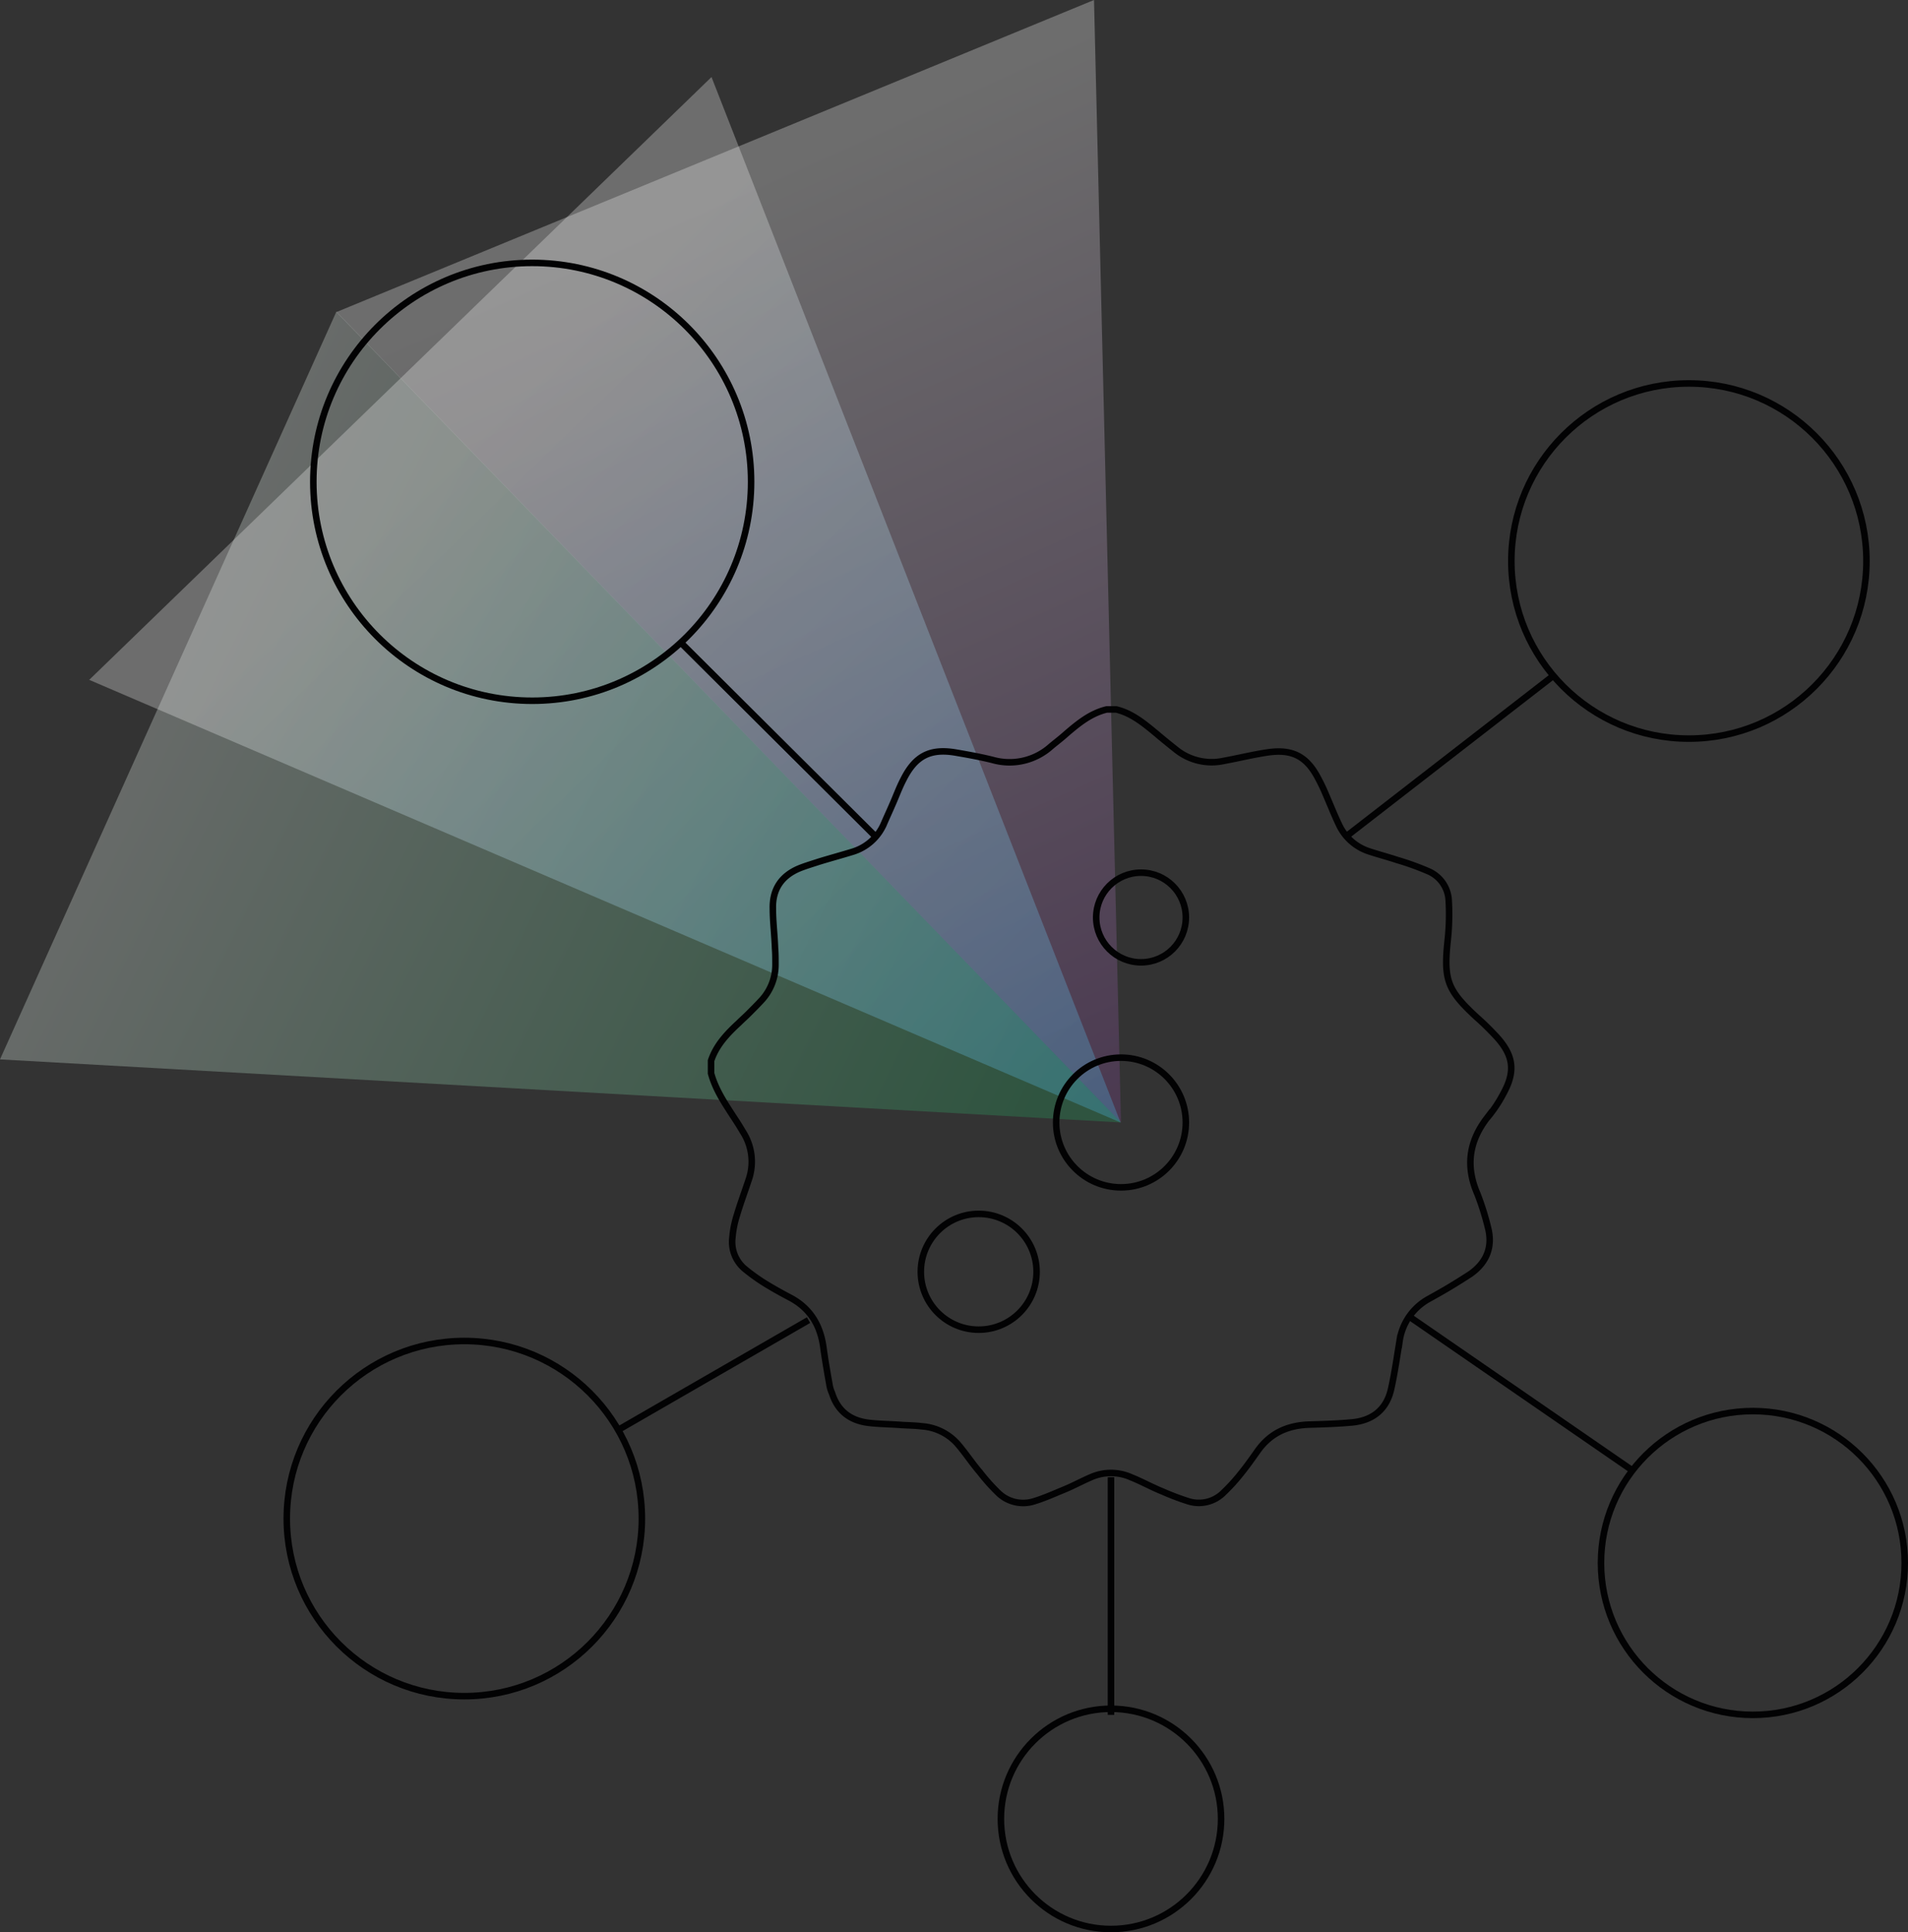
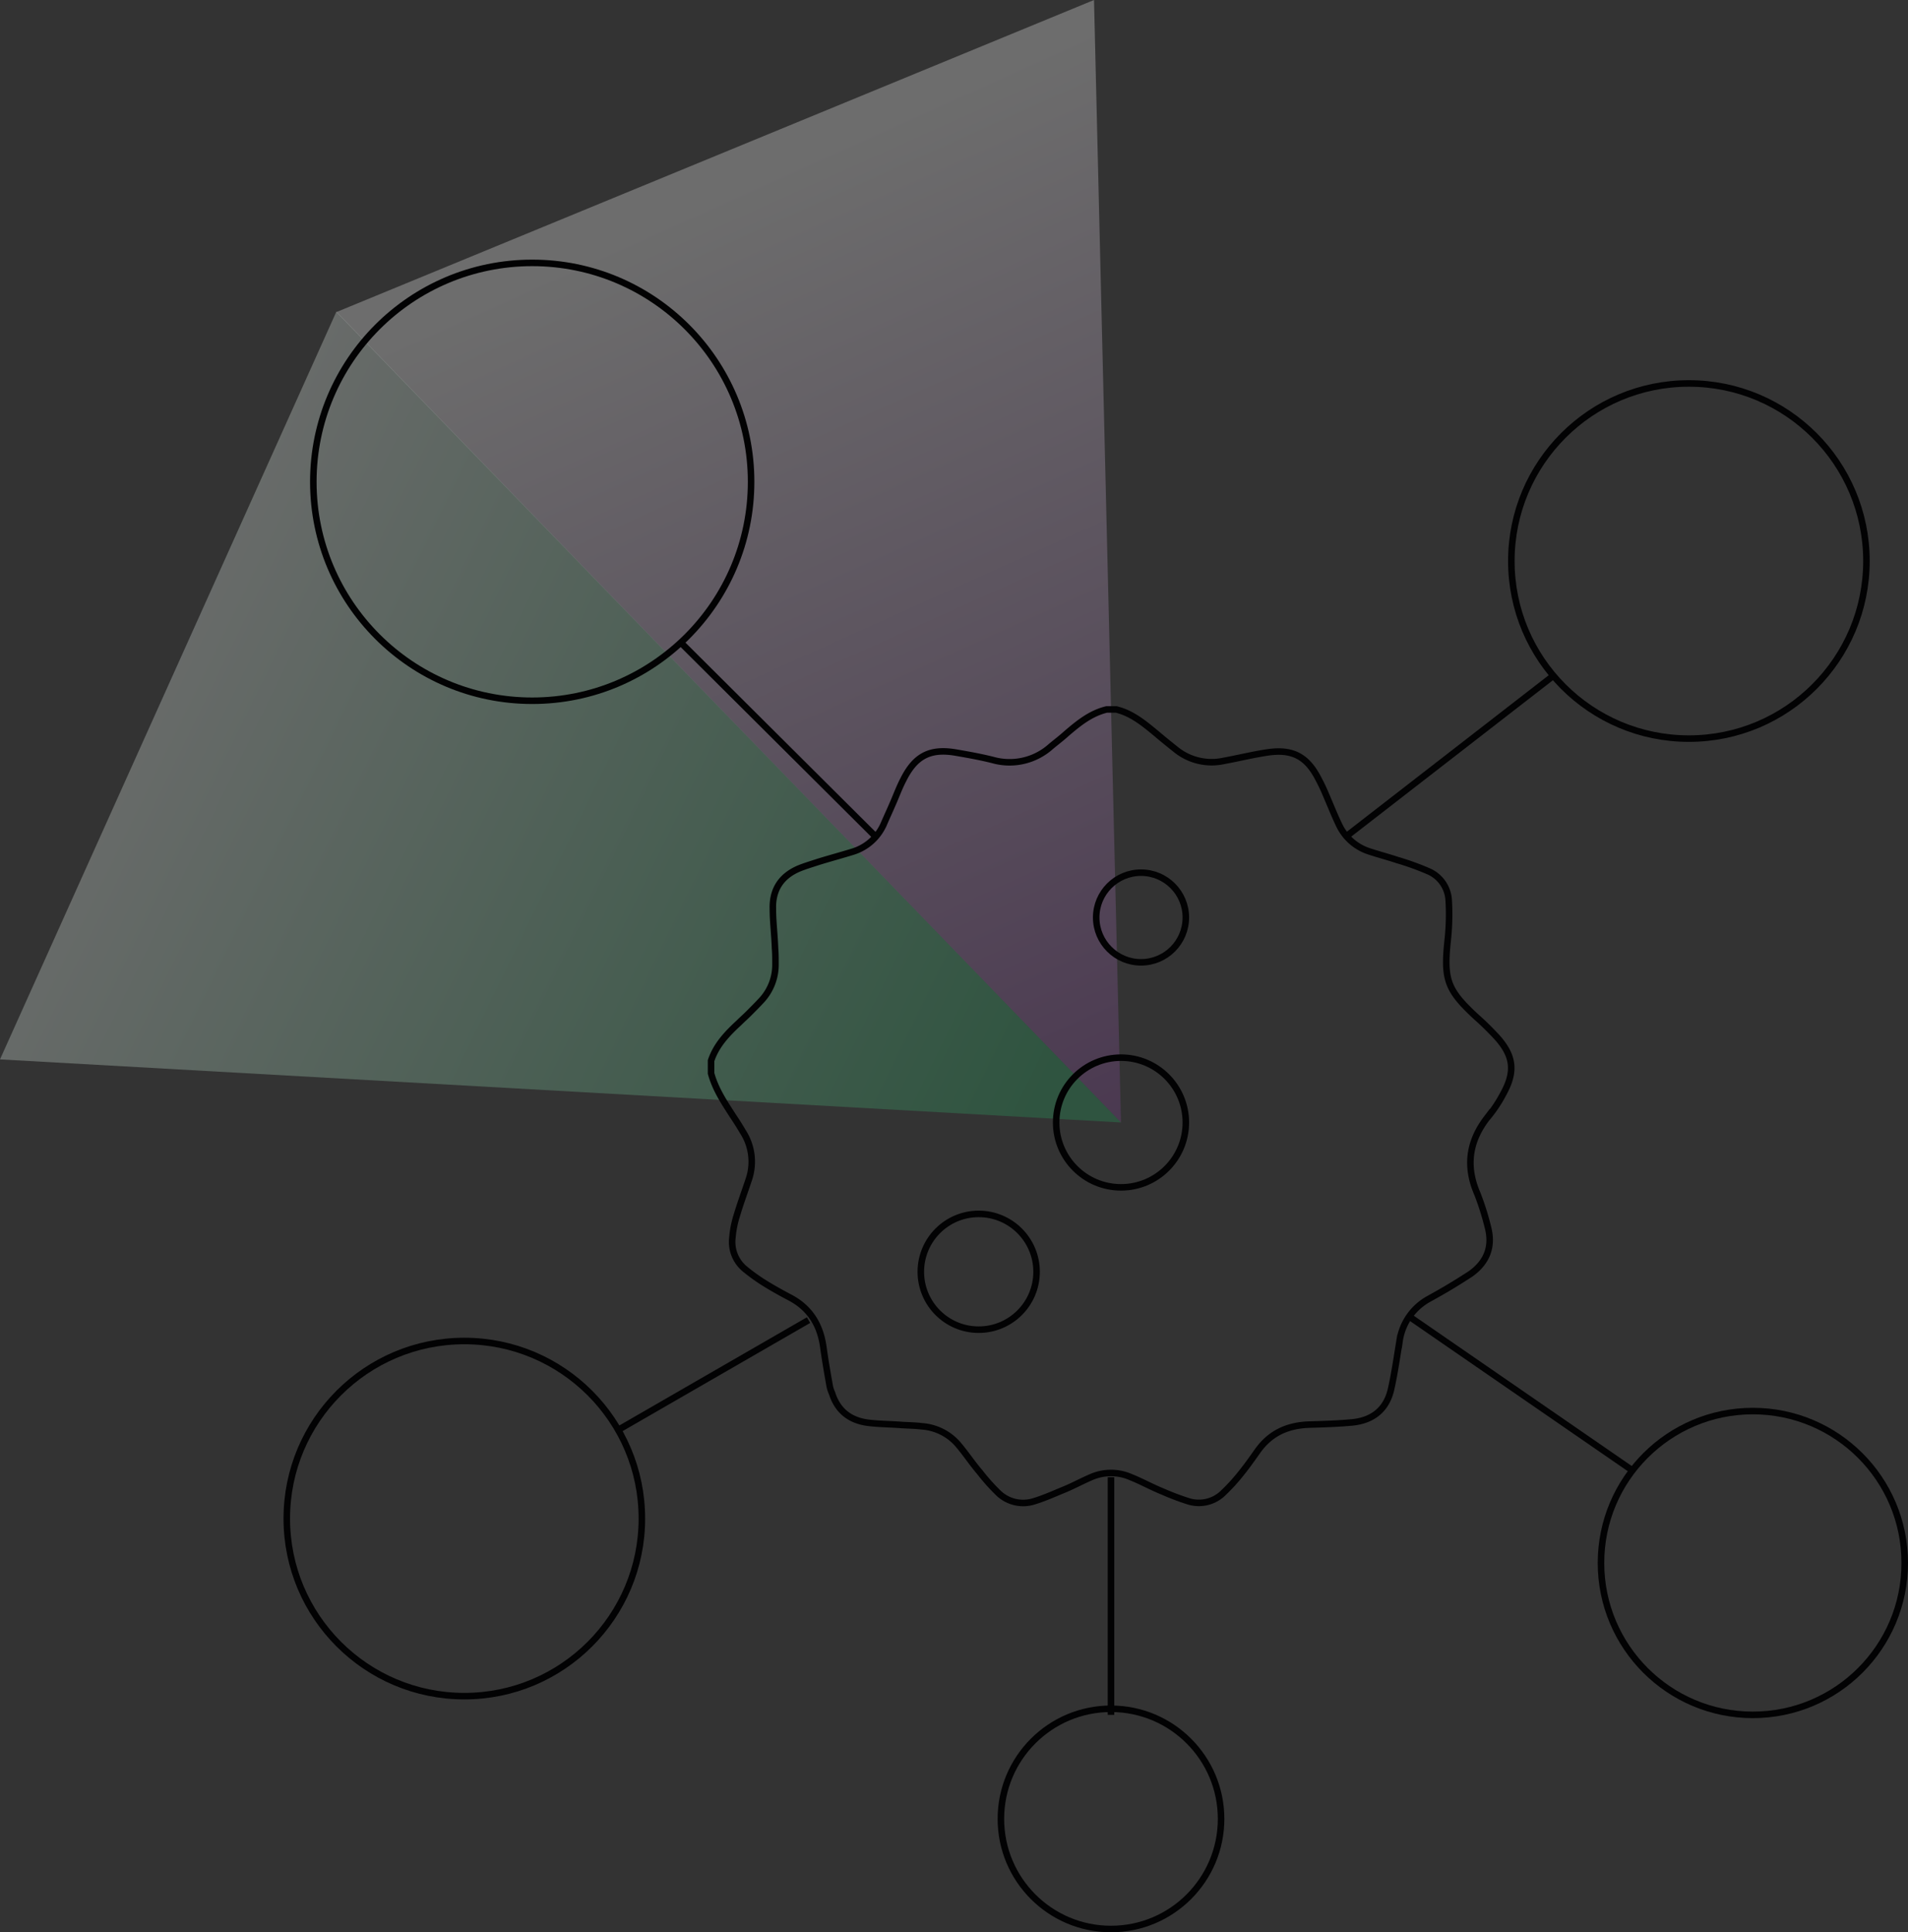
<svg xmlns="http://www.w3.org/2000/svg" viewBox="0 0 438.45 443.95">
  <rect x="0" y="0" width="438.45" height="443.95" fill="#333333" stroke="none" />
  <defs>
    <style>.cls-1,.cls-2,.cls-3{opacity:0.3;isolation:isolate;}.cls-1{fill:url(#Безымянный_градиент);}.cls-2{fill:url(#Безымянный_градиент_2);}.cls-3{fill:url(#Безымянный_градиент_3);}.cls-4{fill:none;stroke:#020203;stroke-miterlimit:10;stroke-width:1.5px;}</style>
    <linearGradient id="Безымянный_градиент" x1="6543.25" y1="3714.94" x2="6543.25" y2="3471.35" gradientTransform="matrix(-0.91, 0.41, 0.41, 0.91, 4711.97, -5801.99)" gradientUnits="userSpaceOnUse">
      <stop offset="0" stop-color="#7b3c8f" />
      <stop offset="1" stop-color="#f2f2f2" />
    </linearGradient>
    <linearGradient id="Безымянный_градиент_2" x1="-7161.96" y1="-1267.85" x2="-7161.96" y2="-1511.45" gradientTransform="matrix(0.44, -0.9, 0.9, 0.44, 4526.75, -5624.38)" gradientUnits="userSpaceOnUse">
      <stop offset="0" stop-color="#24a05c" />
      <stop offset="1" stop-color="#f2f2f2" />
    </linearGradient>
    <linearGradient id="Безымянный_градиент_3" x1="8518.19" y1="1503.81" x2="8518.19" y2="1265.86" gradientTransform="matrix(-0.72, 0.7, 0.7, 0.72, 5330.93, -6747.7)" gradientUnits="userSpaceOnUse">
      <stop offset="0" stop-color="#36afe5" />
      <stop offset="1" stop-color="#f2f2f2" />
    </linearGradient>
  </defs>
  <title>565Ресурс 6</title>
  <g id="Слой_2" data-name="Слой 2">
    <g id="Слой_1-2" data-name="Слой 1">
      <path class="cls-1" d="M257.6,257.9,251.4,0,77.3,71.7Z" />
      <path class="cls-2" d="M257.6,257.9,0,243.4,77.3,71.6Z" />
-       <path class="cls-3" d="M257.5,257.9l-94-240.2L20.5,156.2Z" />
      <line class="cls-4" x1="156.2" y1="147.4" x2="201.2" y2="192.2" />
      <line class="cls-4" x1="324" y1="302.6" x2="375.5" y2="338.1" />
      <line class="cls-4" x1="185.8" y1="303.3" x2="142.1" y2="328.5" />
      <line class="cls-4" x1="356.9" y1="155.3" x2="309.3" y2="192.2" />
      <line class="cls-4" x1="255.3" y1="339.4" x2="255.3" y2="394" />
      <path class="cls-4" d="M345.5,251.2c2.8-5.1,2.3-8.7-1.6-13-1.5-1.6-3-3.1-4.6-4.5-6.8-6.3-7.6-8.6-6.6-17.9a54.13,54.13,0,0,0,.2-9,7.7,7.7,0,0,0-4.6-6.6,61.85,61.85,0,0,0-7.2-2.6c-2.1-.7-4.4-1.3-6.5-2a11.57,11.57,0,0,1-6.9-6.1c-1.1-2.3-2-4.6-3-6.9A39.71,39.71,0,0,0,303,179c-2.7-5.3-6.1-7-11.9-6.1-3.3.5-6.5,1.3-9.8,1.9a13.06,13.06,0,0,1-11.1-2.6c-1.5-1.2-3-2.4-4.4-3.6-2.8-2.3-5.6-4.7-9.3-5.6h-2.2c-3.7.9-6.5,3.2-9.3,5.6-1.1,1-2.3,1.9-3.5,2.9a14.22,14.22,0,0,1-13.4,3.1c-2.8-.7-5.6-1.2-8.5-1.7-5.9-1-9.3.8-12,6.2-1,1.9-1.7,3.9-2.6,5.9-.6,1.4-1.3,2.9-1.9,4.3a11.42,11.42,0,0,1-7.2,6.4c-2.6.8-5.2,1.5-7.8,2.3-1.5.5-2.9.9-4.4,1.5-4.1,1.7-6.2,4.8-6.1,9.2,0,3.1.4,6.1.5,9.2.1,1.2.1,2.4.1,3.6a12,12,0,0,1-3,8.1c-1,1.1-2.1,2.2-3.2,3.3-.7.7-1.5,1.4-2.2,2.1-2.7,2.5-5.2,5.1-6.4,8.7v2.9c1,3.7,3.1,6.8,5.1,9.9.8,1.2,1.5,2.3,2.2,3.5a12.69,12.69,0,0,1,1.3,11.2c-.9,2.7-1.9,5.4-2.7,8.1a23,23,0,0,0-1,5.1,8.06,8.06,0,0,0,2.8,7.1A43.37,43.37,0,0,0,176,295c1.8,1.1,3.6,2.1,5.5,3.1,4.6,2.4,7,6.3,7.7,11.4.4,2.9.9,5.8,1.4,8.6a7.62,7.62,0,0,0,.6,2c1.3,4.1,4.2,6.3,8.4,6.8,2.5.3,5.1.3,7.6.5,1.5.1,3.1.1,4.6.3a12.08,12.08,0,0,1,8.3,4.1c1.8,2.1,3.3,4.4,5.1,6.5a44.87,44.87,0,0,0,4.1,4.6,8.2,8.2,0,0,0,8.4,2c2.3-.7,4.5-1.7,6.7-2.6s4.2-2,6.3-2.9a11.34,11.34,0,0,1,9.2,0c2.5,1,4.8,2.3,7.3,3.3a57.7,57.7,0,0,0,5.8,2.2,8,8,0,0,0,8.2-2,41.77,41.77,0,0,0,4-4.4c1.3-1.6,2.5-3.3,3.7-5,3-4.3,7.1-6.1,12.3-6.2,3.2-.1,6.4-.2,9.6-.5,4.8-.5,7.9-3.1,8.9-7.8.8-3.6,1.3-7.2,1.9-10.8a13.22,13.22,0,0,1,6.6-9.7c1.8-1,3.6-2,5.4-3.1,1.5-.9,2.9-1.8,4.3-2.7,3.8-2.7,5.2-6.3,4-10.8a61.2,61.2,0,0,0-2.4-7.6c-2.7-6.2-2-11.9,2.1-17.3A30.92,30.92,0,0,0,345.5,251.2Z" />
      <circle class="cls-4" cx="122.3" cy="110.7" r="50.3" />
      <circle class="cls-4" cx="388.1" cy="128.9" r="40.8" />
      <circle class="cls-4" cx="106.7" cy="348.9" r="40.8" />
      <circle class="cls-4" cx="402.8" cy="359.1" r="34.9" />
      <circle class="cls-4" cx="224.9" cy="292.2" r="13.3" />
      <circle class="cls-4" cx="257.6" cy="257.9" r="14.9" />
      <circle class="cls-4" cx="262.2" cy="210.8" r="10.3" />
      <circle class="cls-4" cx="255.3" cy="417.9" r="25.3" />
    </g>
  </g>
</svg>